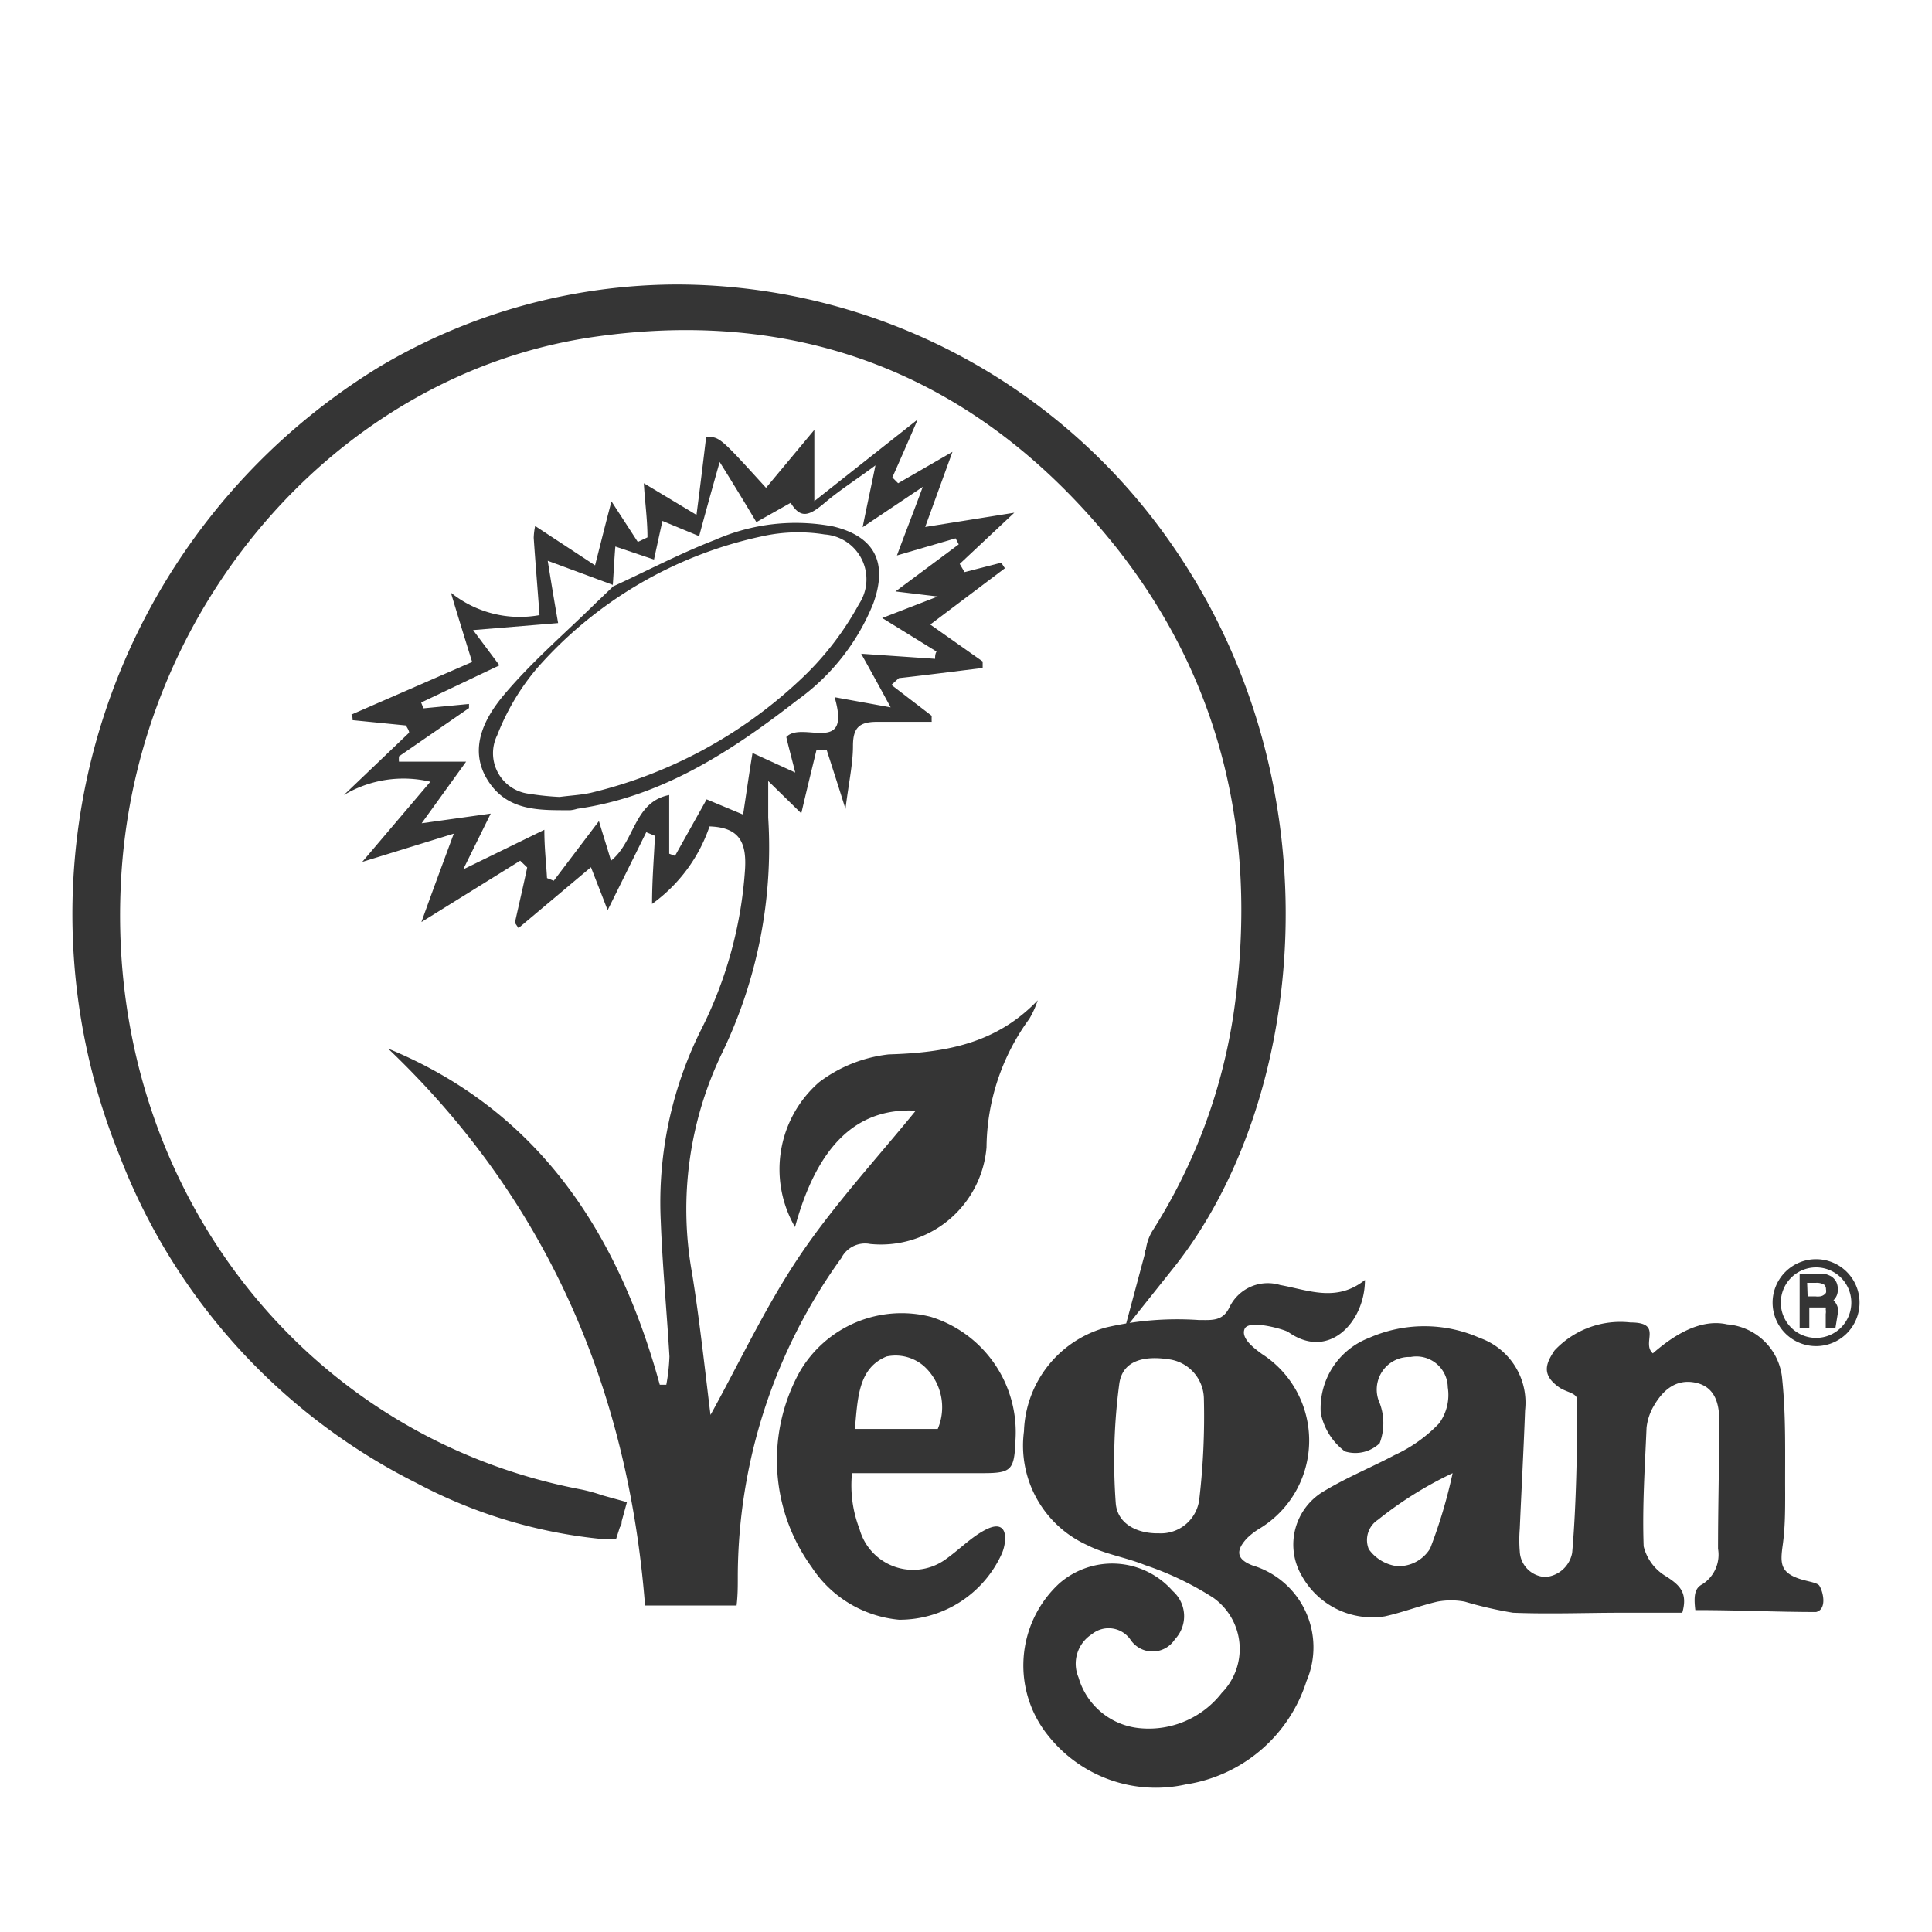
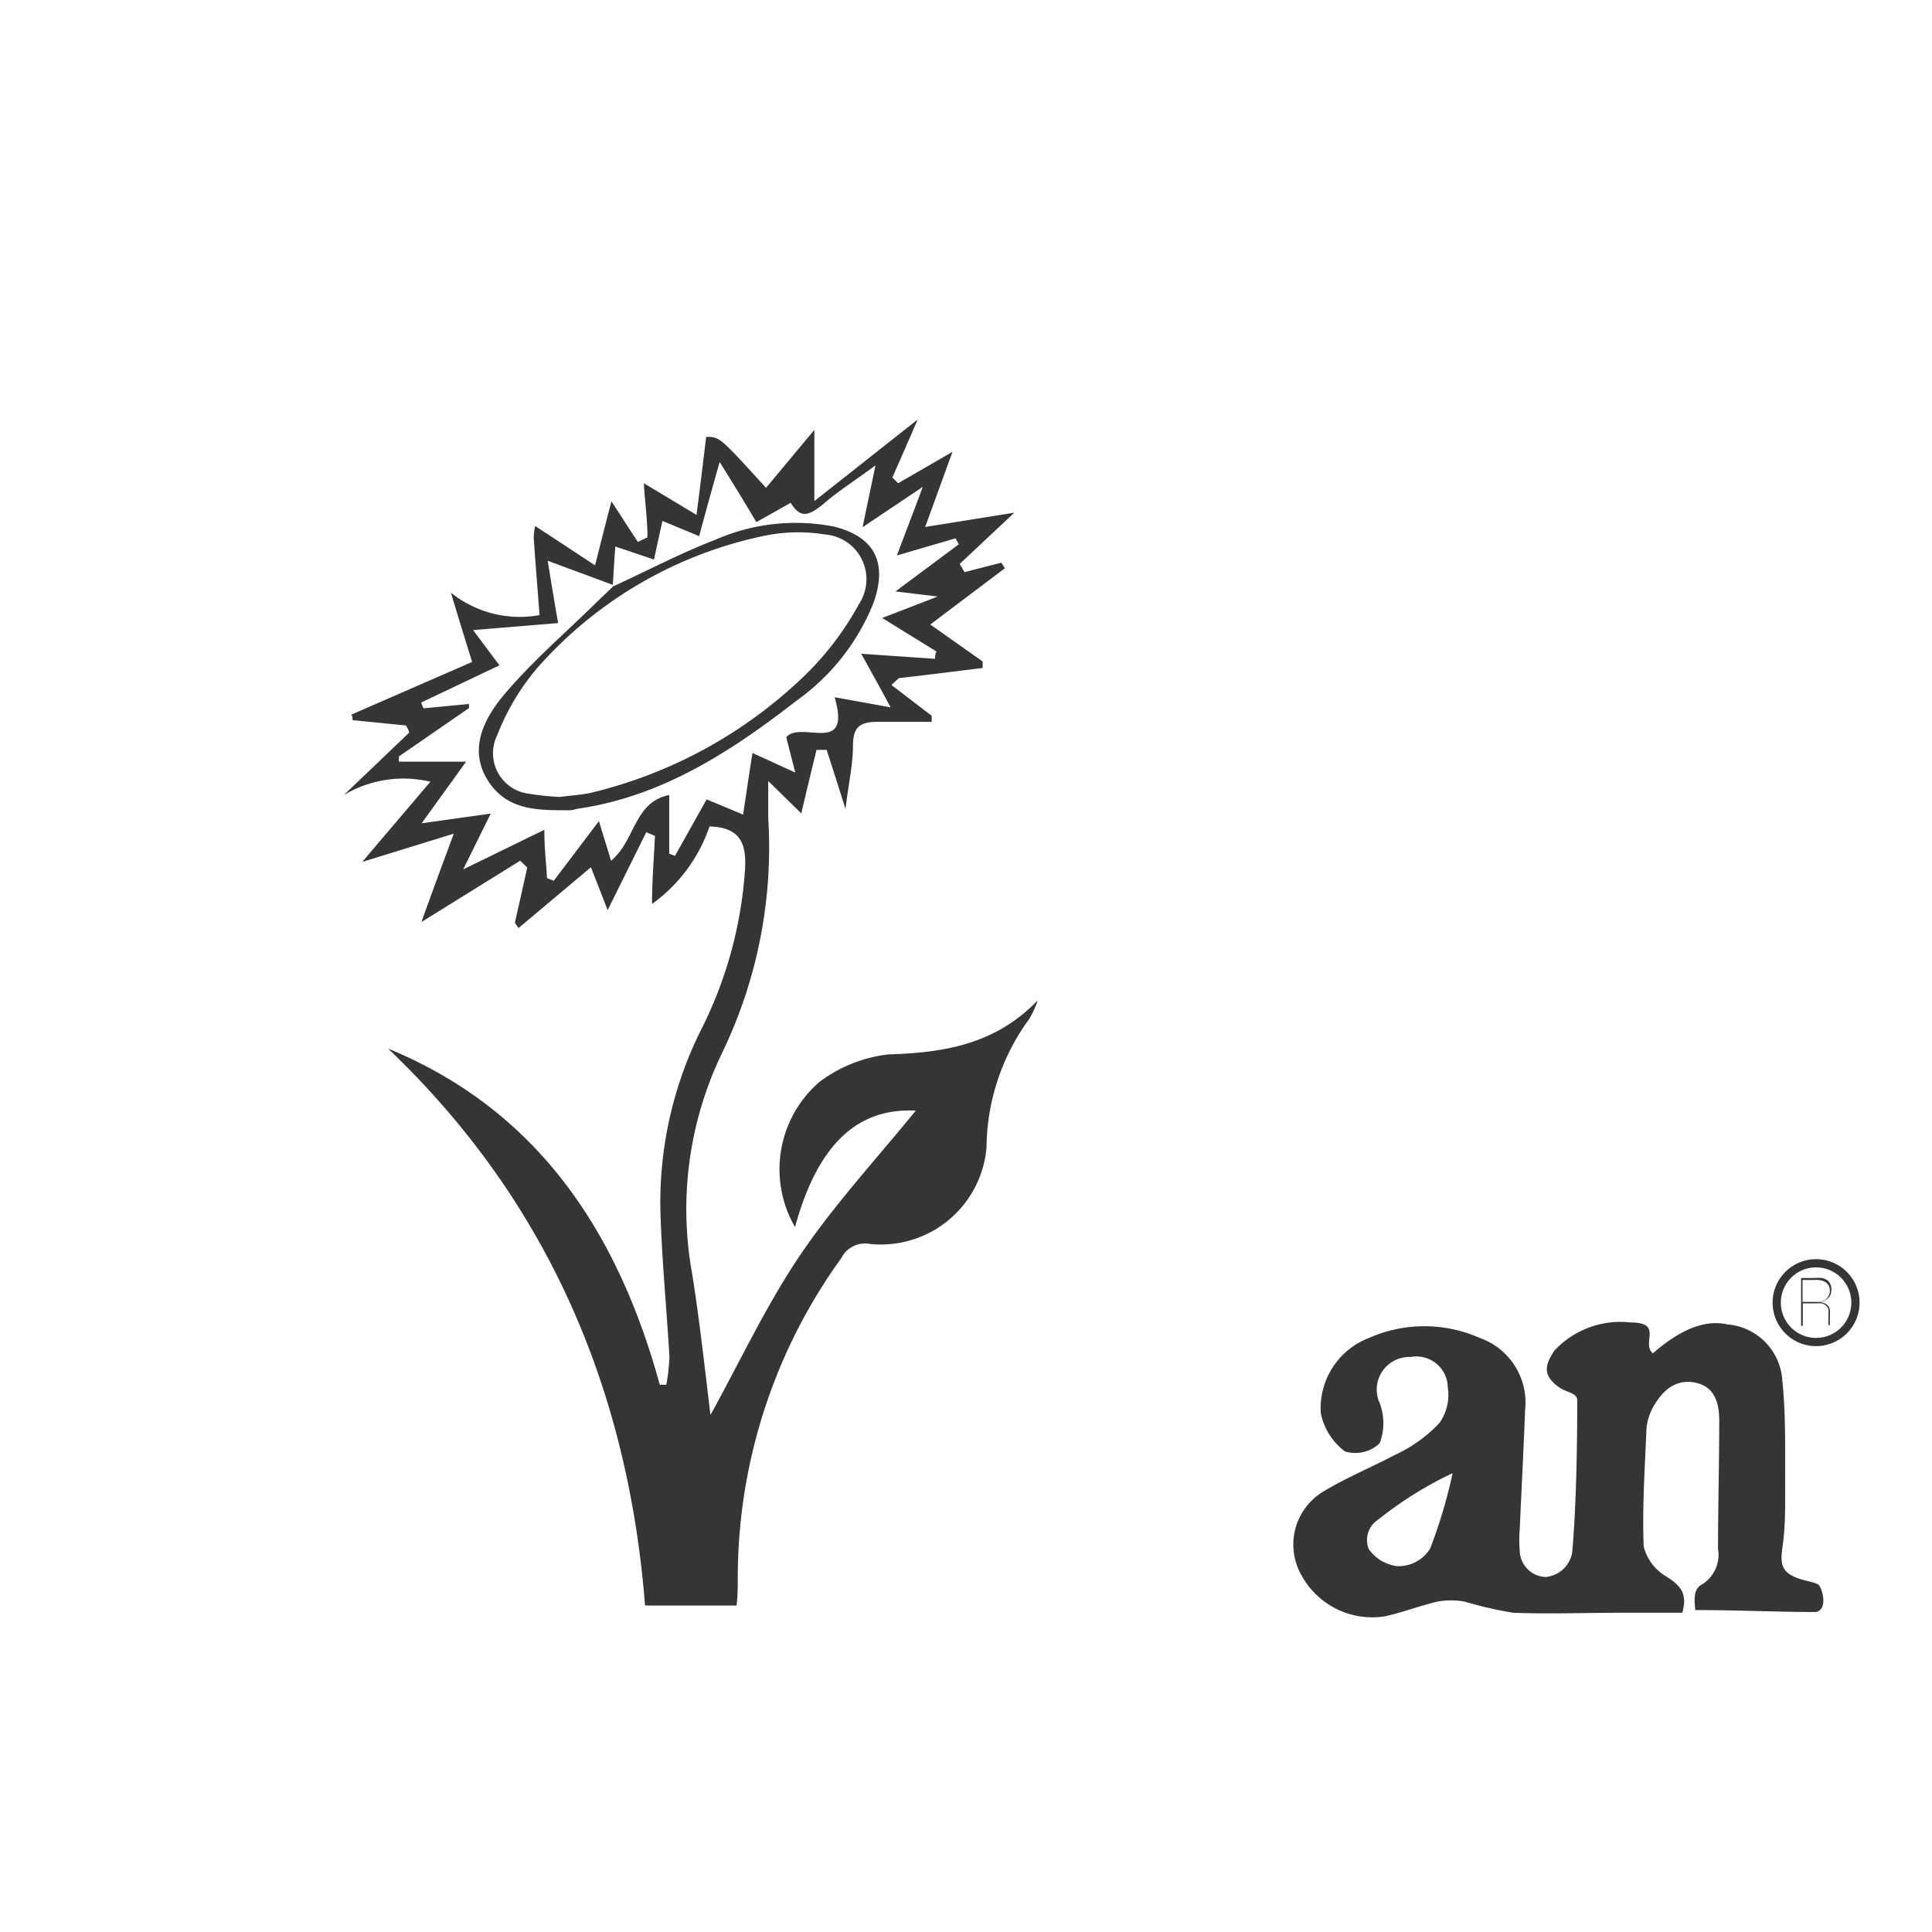
<svg xmlns="http://www.w3.org/2000/svg" id="Capa_1" data-name="Capa 1" viewBox="0 0 80 80">
  <defs>
    <style>.cls-1,.cls-2{fill:#353535;}.cls-1{fill-rule:evenodd;}</style>
  </defs>
  <title>log1</title>
  <path class="cls-1" d="M29.38,34.22A6.54,6.54,0,0,1,27,37.43c0-1,.08-1.92.12-2.82l-.36-.15-1.6,3.23c-.2-.53-.42-1.08-.69-1.78l-3,2.52-.15-.22c.17-.77.35-1.53.51-2.29l-.29-.28-4.09,2.54c.41-1.15.82-2.25,1.34-3.66L15,35.69l2.82-3.32a4.81,4.81,0,0,0-3.58.55l2.7-2.58c0-.1-.08-.2-.13-.3l-2.21-.22c0-.08,0-.15-.05-.23l5-2.18c-.29-.93-.59-1.9-.88-2.87a4.55,4.55,0,0,0,3.67.93c-.08-1.11-.17-2.15-.24-3.2a2.71,2.71,0,0,1,.06-.49l2.48,1.63c.27-1.06.46-1.83.68-2.65l1.09,1.68.4-.19c0-.75-.11-1.5-.15-2.24l2.18,1.31c.16-1.23.28-2.22.4-3.23.56,0,.56,0,2.48,2.11l2-2.4v2.95L38,17.37c-.41.95-.73,1.68-1.05,2.4l.24.24,2.25-1.3-1.13,3.11L42,21.23l-2.26,2.12.2.34,1.52-.39.15.23-3.09,2.33,2.17,1.53v.27c-1.16.14-2.3.29-3.47.42l-.31.28,1.67,1.28a2.42,2.42,0,0,0,0,.25c-.75,0-1.51,0-2.26,0s-1,.25-1,1-.19,1.6-.31,2.61c-.31-1-.54-1.7-.78-2.45l-.42,0c-.21.87-.42,1.72-.63,2.63l-1.37-1.34c0,.68,0,1.1,0,1.52a19.57,19.57,0,0,1-1.9,9.72,14.88,14.88,0,0,0-1.25,9.16c.31,1.94.52,3.9.76,5.85,1.2-2.17,2.29-4.51,3.7-6.6s3.17-4,4.8-6c-2.46-.13-4.08,1.46-5,4.82a4.78,4.78,0,0,1,1-6,5.84,5.84,0,0,1,2.88-1.15c2.3-.07,4.43-.42,6.17-2.24a3.85,3.85,0,0,1-.35.77,9.13,9.13,0,0,0-1.77,5.32,4.39,4.39,0,0,1-4.82,4,1.1,1.1,0,0,0-1.19.58,22.6,22.6,0,0,0-4.29,13.24c0,.37,0,.73-.05,1.15H26.71C26,57.41,22.59,49.63,16.07,43.42c6.13,2.52,9.49,7.5,11.25,13.92l.27,0a7.9,7.9,0,0,0,.13-1.17c-.11-1.87-.29-3.75-.36-5.62A16,16,0,0,1,29,42.7,17.22,17.22,0,0,0,30.85,36C30.92,34.86,30.6,34.26,29.38,34.22Zm-4-10-2.7-1c.15.94.27,1.66.43,2.58l-3.52.29,1.09,1.46-3.24,1.54a2.44,2.44,0,0,0,.1.24l1.88-.18c0,.06,0,.12,0,.17l-2.9,2a1.7,1.7,0,0,0,0,.22H19.3l-1.84,2.55,2.86-.4L19.18,36l3.36-1.64c0,.77.08,1.41.11,2l.28.11L24.8,34c.17.57.33,1.06.5,1.64,1-.8.94-2.43,2.41-2.72v2.43l.24.09,1.31-2.34,1.51.63c.13-.85.24-1.64.39-2.55l1.77.81c-.16-.64-.28-1.07-.37-1.47.64-.7,2.71.79,2-1.65l2.32.42c-.45-.83-.8-1.47-1.22-2.22l3.06.21c0-.1,0-.2.06-.3l-2.25-1.39,2.3-.89-1.75-.21,2.62-1.95-.13-.25L37.14,23c.37-1,.68-1.78,1.07-2.84l-2.49,1.67c.2-1,.36-1.71.53-2.56-.76.57-1.45,1-2.1,1.55s-1,.67-1.41,0l-1.42.8c-.5-.84-.94-1.56-1.52-2.49-.34,1.2-.59,2.1-.85,3.07l-1.52-.63c-.12.54-.22,1-.35,1.6l-1.6-.54c-.05.6-.07,1.12-.11,1.65Z" />
  <path class="cls-1" d="M75.2,66.75c-1.66,0-3.16-.08-5-.08-.08-.65,0-.92.29-1.07a1.45,1.45,0,0,0,.65-1.47c0-1.77.05-3.54.05-5.32,0-.71-.19-1.4-1-1.56s-1.35.33-1.73,1a2.28,2.28,0,0,0-.28.87c-.07,1.64-.18,3.27-.12,4.91A2,2,0,0,0,69,65.28c.54.35.9.66.66,1.5H67.16c-1.5,0-3,.06-4.51,0a16.36,16.36,0,0,1-2-.46,3.07,3.07,0,0,0-1.13,0c-.73.17-1.45.45-2.18.61a3.34,3.34,0,0,1-3.43-1.67,2.56,2.56,0,0,1,.94-3.53c.93-.56,2-1,2.9-1.48a6,6,0,0,0,1.84-1.31,2,2,0,0,0,.36-1.49,1.3,1.3,0,0,0-1.54-1.26,1.35,1.35,0,0,0-1.28,1.91,2.35,2.35,0,0,1,0,1.66,1.46,1.46,0,0,1-1.44.34,2.63,2.63,0,0,1-1-1.59,3.12,3.12,0,0,1,2-3.11,5.66,5.66,0,0,1,4.58,0,2.84,2.84,0,0,1,1.88,3c-.06,1.64-.15,3.28-.22,4.91a5.62,5.62,0,0,0,0,.92A1.11,1.11,0,0,0,64,65.3a1.23,1.23,0,0,0,1.1-1c.17-1.93.21-4.38.21-6.32,0-.3-.43-.32-.73-.52-.77-.53-.57-1-.21-1.54a3.73,3.73,0,0,1,3.14-1.16c1.38,0,.44.85.93,1.28.66-.57,1.85-1.48,3.08-1.2a2.48,2.48,0,0,1,2.28,2.29c.16,1.55.11,3.13.12,4.69,0,.72,0,1.43-.1,2.15s-.12,1.12.65,1.39c.33.12.75.16.86.29C75.5,65.91,75.66,66.64,75.2,66.75ZM60.15,61a15.63,15.63,0,0,0-3.09,1.93,1,1,0,0,0-.38,1.22,1.71,1.71,0,0,0,1.16.7,1.53,1.53,0,0,0,1.38-.73A20.88,20.88,0,0,0,60.15,61Z" />
-   <path class="cls-1" d="M56.52,53c0,1.73-1.49,3.35-3.17,2.16-.13-.1-1.63-.54-1.81-.14s.42.83.72,1.05a4.26,4.26,0,0,1-.08,7.21,2.86,2.86,0,0,0-.55.42c-.44.48-.47.85.23,1.12a3.54,3.54,0,0,1,2.24,4.79,6.23,6.23,0,0,1-5,4.28,5.69,5.69,0,0,1-5.68-2,4.62,4.62,0,0,1,.45-6.33,3.33,3.33,0,0,1,4.69.32,1.39,1.39,0,0,1,.09,2,1.1,1.1,0,0,1-1.85,0,1.1,1.1,0,0,0-1.59-.21,1.45,1.45,0,0,0-.55,1.79,2.92,2.92,0,0,0,2.53,2.1,3.83,3.83,0,0,0,3.4-1.46,2.6,2.6,0,0,0-.35-3.94,12.63,12.63,0,0,0-2.82-1.35c-.78-.32-1.66-.45-2.4-.83a4.52,4.52,0,0,1-2.62-4.71,4.62,4.62,0,0,1,3.39-4.3,13,13,0,0,1,3.85-.31c.55,0,1,.06,1.28-.55a1.76,1.76,0,0,1,2.09-.9C54.18,53.42,55.34,53.94,56.52,53ZM49.85,57.9a1.67,1.67,0,0,0-1.5-1.62c-.88-.13-1.85,0-2,1a24.08,24.08,0,0,0-.15,4.95c.06.88.91,1.28,1.78,1.26a1.6,1.6,0,0,0,1.68-1.41A29.52,29.52,0,0,0,49.85,57.9Z" />
-   <path class="cls-2" d="M25.51,63.73l-.56,0a20.62,20.62,0,0,1-7.7-2.32A25.31,25.31,0,0,1,4.93,47.8,26.56,26.56,0,0,1,15.71,15.19a24.21,24.21,0,0,1,12.38-3.41A25,25,0,0,1,48.51,22.53c7,10.06,5.55,23.15.06,30l-2,2.51.83-3.1c0-.07,0-.14.05-.21A2,2,0,0,1,47.7,51a23.11,23.11,0,0,0,3.42-9.31c1-7.29-.68-13.67-4.88-19-5.57-7-12.89-10-21.64-8.74C13.94,15.48,5.5,25.24,5,36.68c-.57,12.3,7.46,22.8,19.09,25a7.19,7.19,0,0,1,.86.24l.36.1.65.18-.22.8c0,.08,0,.16-.07.23Z" />
-   <path class="cls-1" d="M35.28,61a5,5,0,0,0,.31,2.31,2.3,2.3,0,0,0,3.59,1.24c.49-.35.92-.78,1.42-1.09.25-.15.65-.37.88-.18s.14.75,0,1.06a4.65,4.65,0,0,1-4.25,2.73,4.85,4.85,0,0,1-3.62-2.18,7.55,7.55,0,0,1-.5-8.08,4.88,4.88,0,0,1,5.44-2.28,5,5,0,0,1,3.5,5.08C42,60.86,41.9,61,40.71,61Zm.12-1.83h3.43a2.3,2.3,0,0,0-.57-2.6,1.79,1.79,0,0,0-1.55-.4C35.54,56.65,35.52,57.88,35.4,59.15Z" />
  <path class="cls-1" d="M25.37,24.29c1.42-.65,2.8-1.38,4.25-1.94a8.28,8.28,0,0,1,4.89-.55c1.69.41,2.27,1.48,1.65,3.19A9.1,9.1,0,0,1,33,29c-2.75,2.14-5.63,4-9.1,4.49a1.4,1.4,0,0,1-.28.06c-1.29,0-2.62.05-3.43-1.25s-.12-2.58.68-3.53c1.15-1.37,2.52-2.54,3.8-3.8l.7-.67ZM23.17,33c.45-.06.88-.08,1.29-.17a19.15,19.15,0,0,0,8.61-4.62,12.4,12.4,0,0,0,2.5-3.2,1.86,1.86,0,0,0-1.42-2.88,6.89,6.89,0,0,0-2.52.06,17.19,17.19,0,0,0-9.41,5.5,9.76,9.76,0,0,0-1.63,2.75,1.69,1.69,0,0,0,1.33,2.43A11.05,11.05,0,0,0,23.17,33Z" />
  <path class="cls-2" d="M75.21,55.74A1.8,1.8,0,1,1,77,53.94,1.8,1.8,0,0,1,75.21,55.74Zm0-3.26a1.46,1.46,0,1,0,1.45,1.46A1.46,1.46,0,0,0,75.21,52.48Z" />
  <path class="cls-2" d="M75.83,53.43a.43.43,0,0,1-.13.32.69.69,0,0,1-.34.17.71.71,0,0,1,.22.06.36.36,0,0,1,.13.11.31.31,0,0,1,.06.16,1.25,1.25,0,0,1,0,.21v.41h-.06v-.42a1.42,1.42,0,0,0,0-.24.36.36,0,0,0-.11-.16.38.38,0,0,0-.17-.08,2,2,0,0,0-.28,0h-.5v.93h-.07V52.92h.58a1.12,1.12,0,0,1,.27,0,.72.72,0,0,1,.22.08.34.34,0,0,1,.13.16A.45.45,0,0,1,75.83,53.43Zm-.06,0a.42.42,0,0,0-.15-.32.71.71,0,0,0-.45-.11h-.53v.91h.49l.24,0a.78.78,0,0,0,.21-.09.47.47,0,0,0,.13-.15A.4.4,0,0,0,75.77,53.41Z" />
-   <path class="cls-2" d="M76,55h-.4v-.59a.58.58,0,0,0,0-.19.2.2,0,0,0,0-.08l-.11,0-.24,0h-.33V55h-.4V54h-.15l.15,0V52.75h.74a1.63,1.63,0,0,1,.31,0,1.09,1.09,0,0,1,.27.11.63.63,0,0,1,.2.23.68.68,0,0,1,.06.31.57.57,0,0,1-.18.44l0,0a.18.18,0,0,1,.07.08.68.68,0,0,1,.11.23v.05c0,.06,0,.12,0,.19Zm-1.15-1.32h.32a.71.71,0,0,0,.2,0,.34.34,0,0,0,.15-.06.26.26,0,0,0,.09-.09.3.3,0,0,0,0-.14.25.25,0,0,0-.07-.19.6.6,0,0,0-.35-.08h-.36Z" />
</svg>